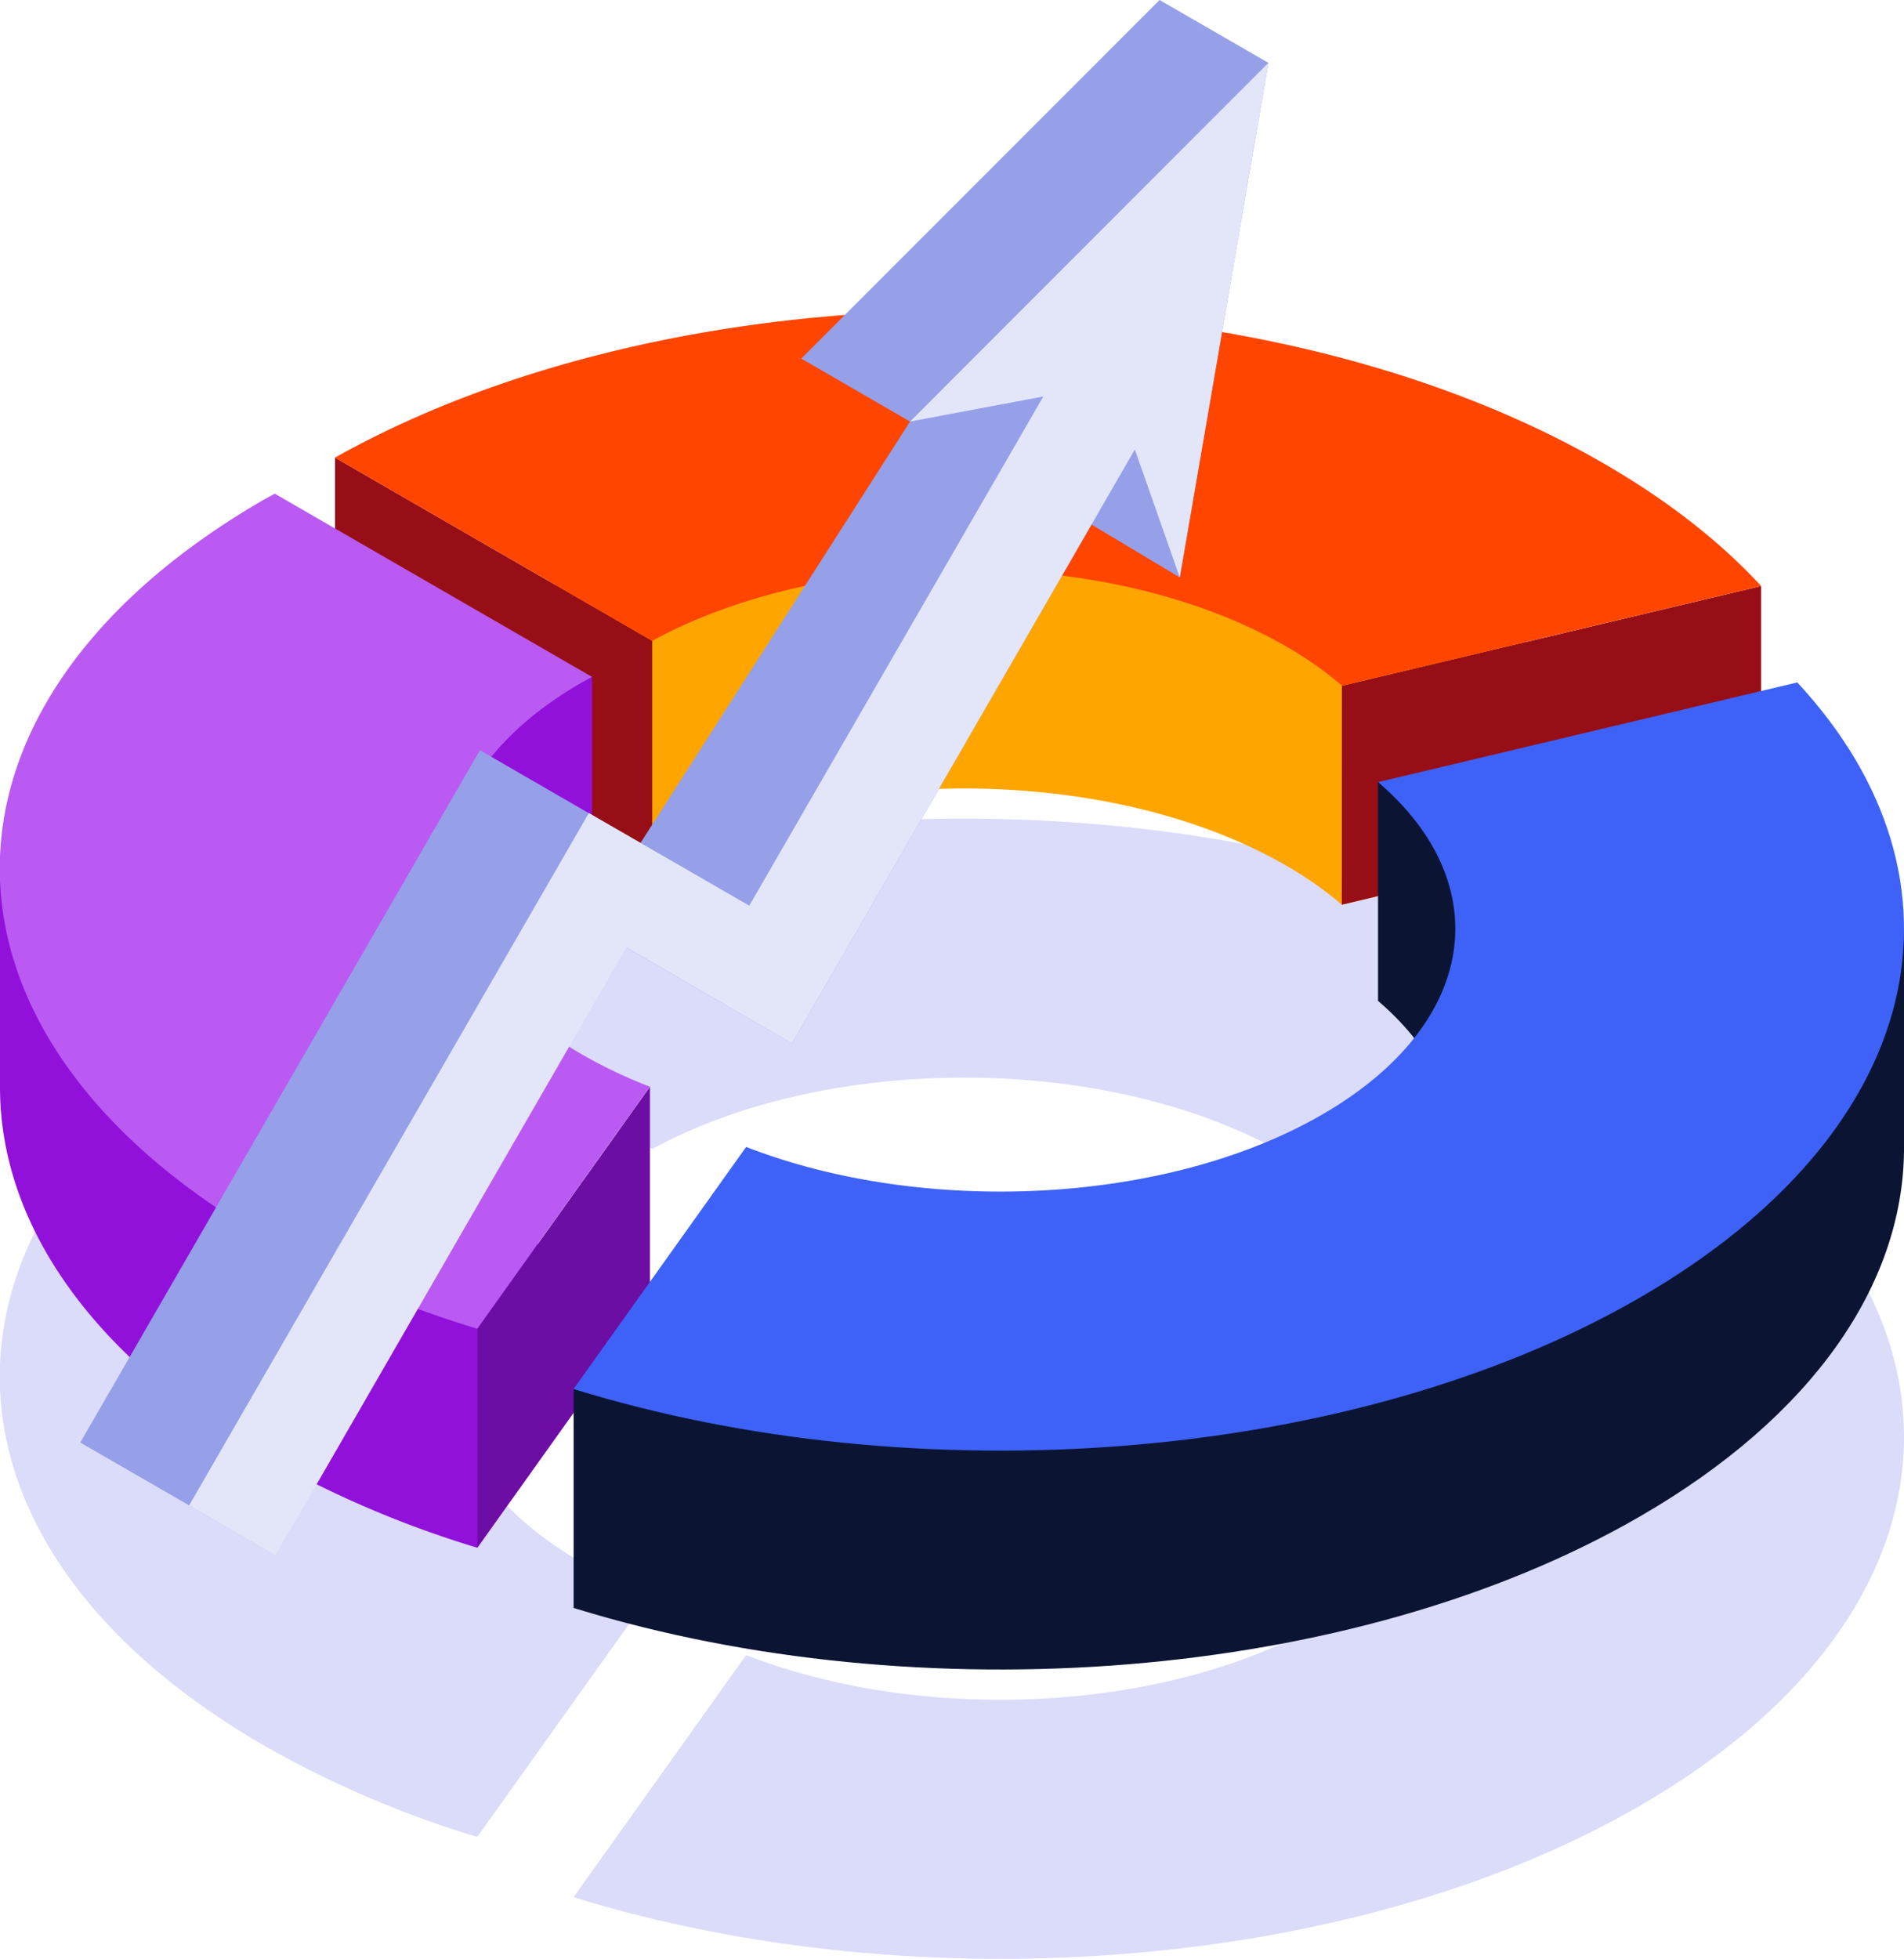
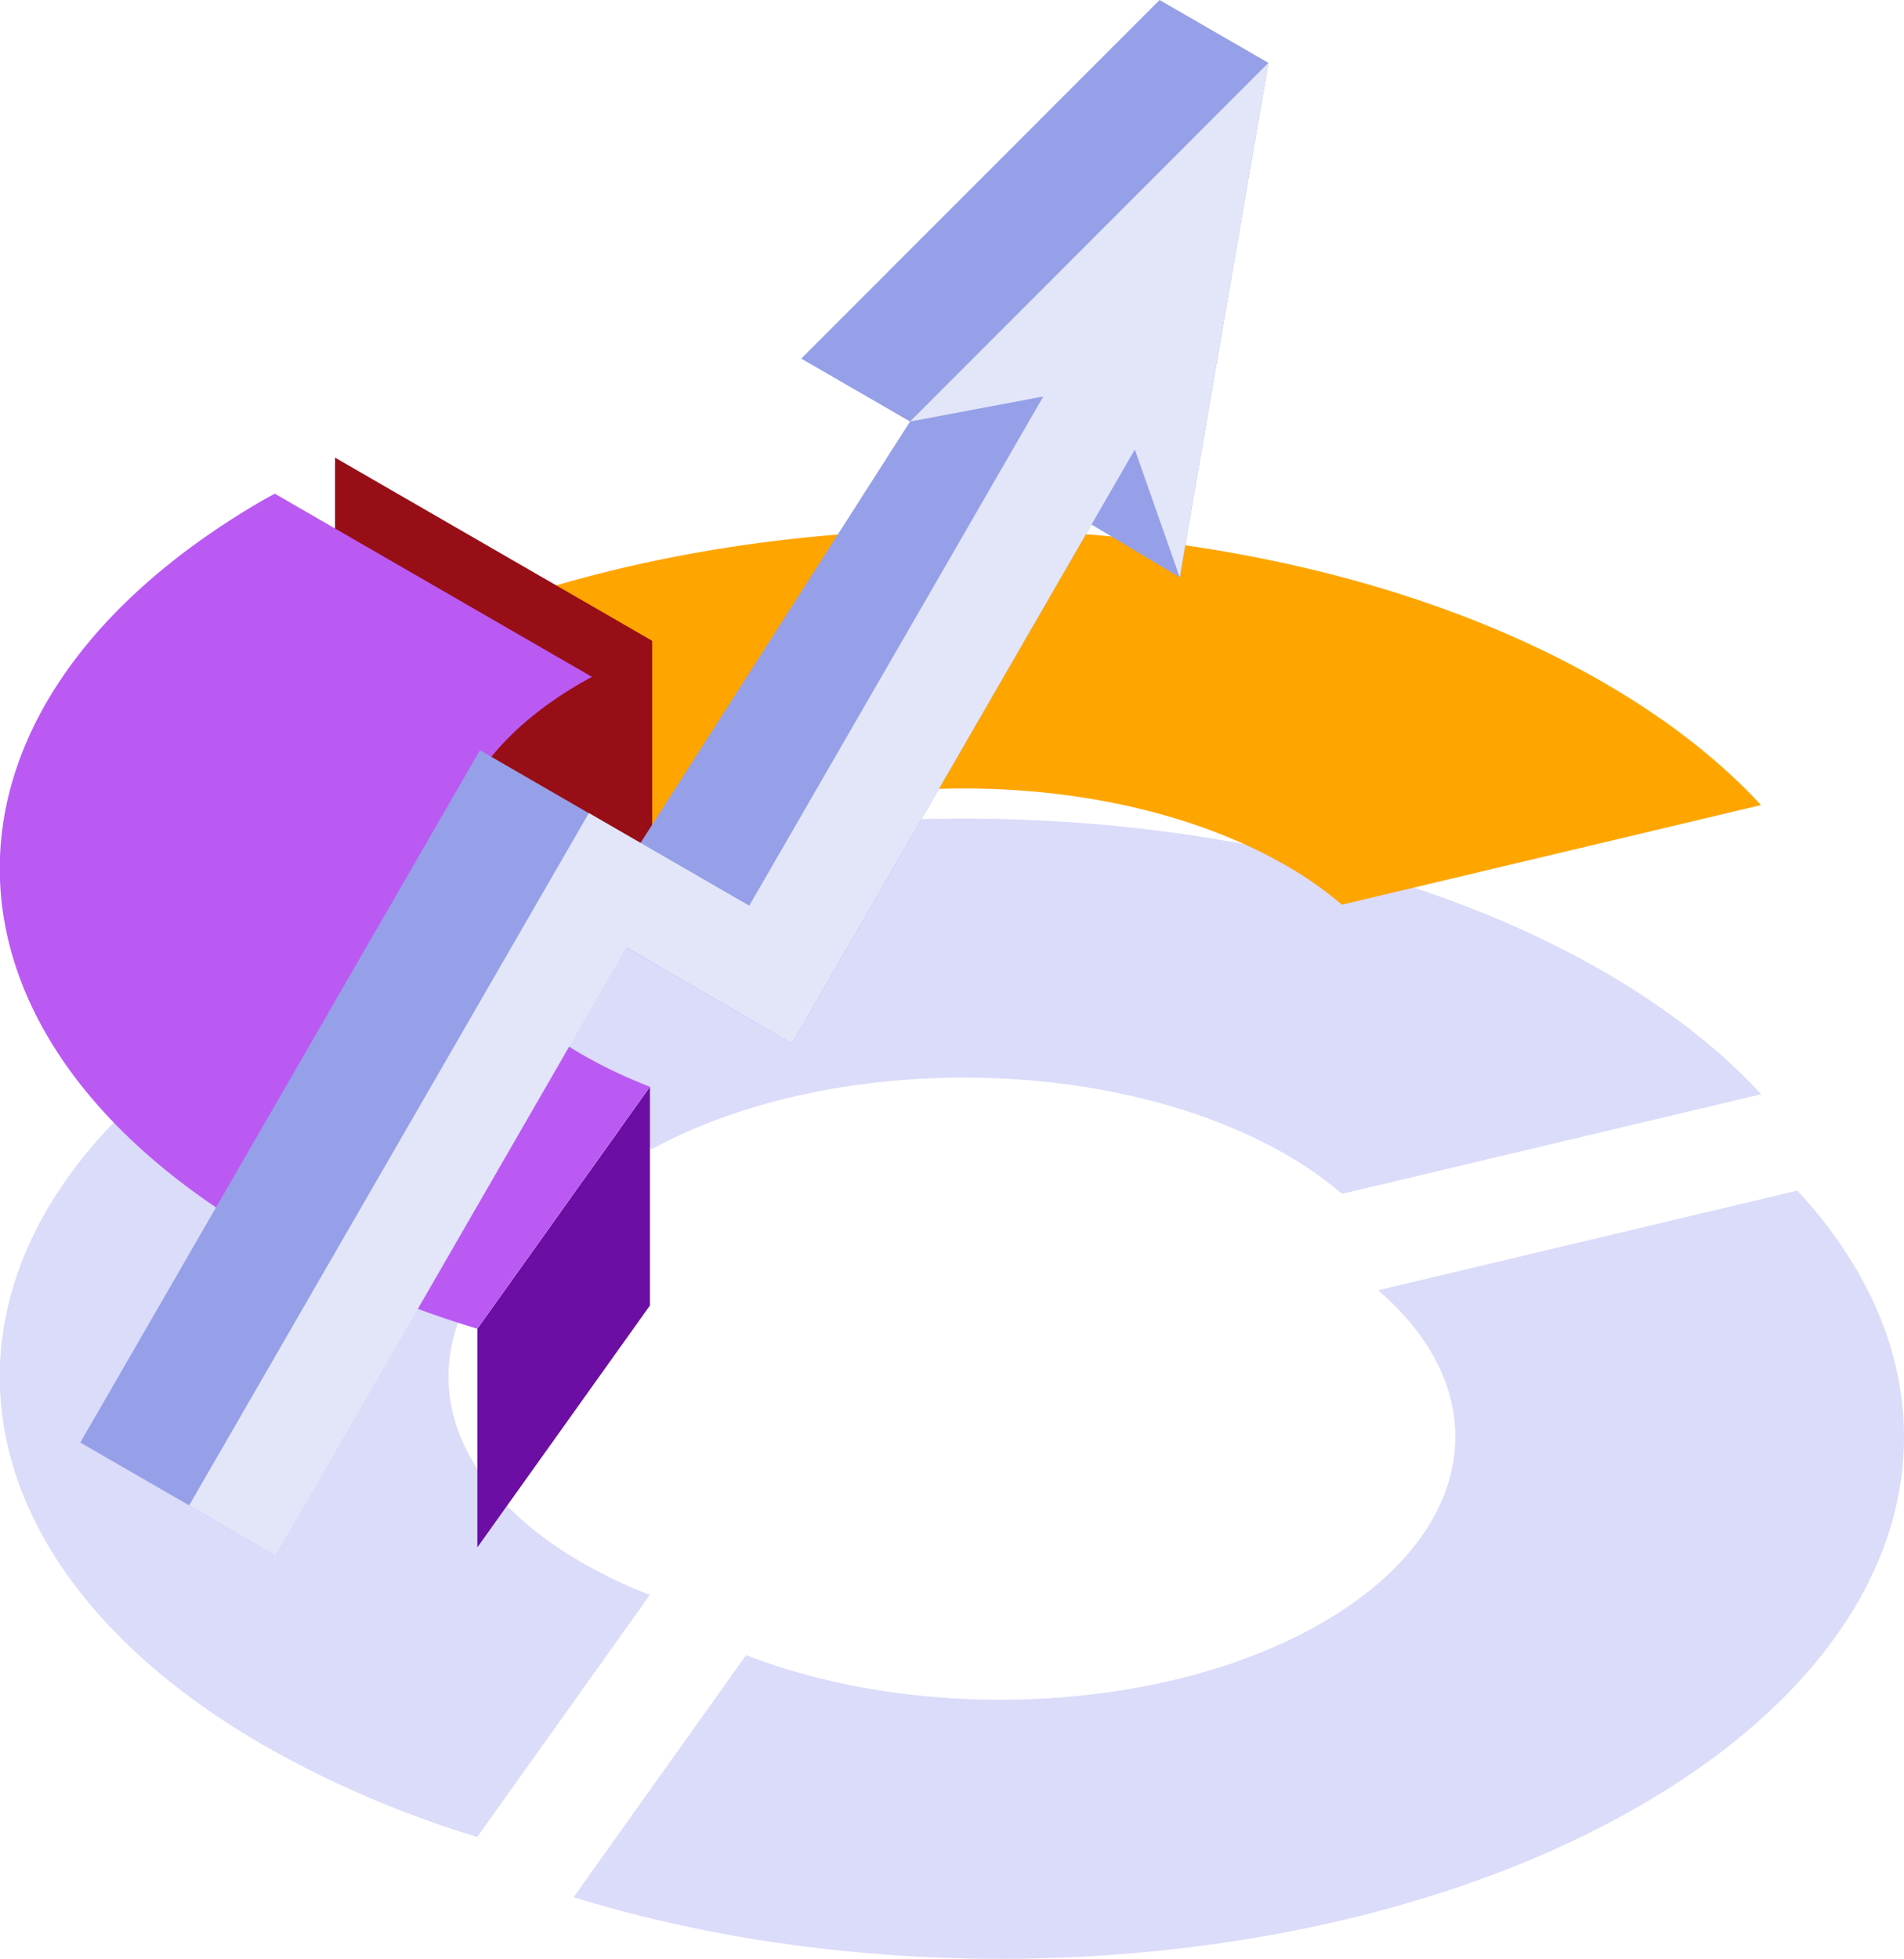
<svg xmlns="http://www.w3.org/2000/svg" viewBox="0 0 456.24 469.33">
  <defs>
    <style>.cls-1{fill:#dbdbfa;}.cls-2{fill:orange;}.cls-3{fill:#980e16;}.cls-4{fill:#9111db;}.cls-5{fill:#6c0da3;}.cls-6{fill:#0b1533;}.cls-7{fill:#ff4500;}.cls-8{fill:#ba5af2;}.cls-9{fill:#3e62f8;}.cls-10{fill:#95a0e8;}.cls-11{fill:#e3e6f9;}</style>
  </defs>
  <title>Asset 19</title>
  <g id="Layer_2" data-name="Layer 2">
    <g id="Layer_1-2" data-name="Layer 1">
      <path class="cls-1" d="M80.26,231.4c84.68-47.46,220.18-47,303.93,1.35,15.44,8.91,28.06,18.84,37.83,29.43L321.58,286.05a87.29,87.29,0,0,0-13.41-9.41C266.38,252.51,199,252.06,156.28,275.3Z" />
      <path class="cls-1" d="M65.85,240.05l76,43.89-2.44,1.34c-42.59,24.59-42.59,64.51,0,89.1a115.52,115.52,0,0,0,16.31,7.75l-41.36,58a247.82,247.82,0,0,1-51-21.85c-84.55-48.81-84.55-128.07,0-176.88l2.44-1.34Z" />
      <path class="cls-1" d="M330.24,309.15l100.43-23.88c43.9,47.31,31.27,107.56-37.83,147.46s-173.45,47.18-255.4,21.84l41.35-58c42.42,16.5,100.53,13.91,138-7.74s42-55.21,13.42-79.69Z" />
      <path class="cls-2" d="M80.21,162.13c84.68-47.47,220.18-47,303.93,1.34,15.44,8.91,28.06,18.84,37.83,29.43L321.54,216.77a86.92,86.92,0,0,0-13.42-9.41C266.33,183.23,199,182.78,156.23,206Z" />
      <path class="cls-3" d="M156.28,153.54l-76-43.89V162.1l76,43.89Z" />
-       <path class="cls-3" d="M321.55,164.32,422,140.42v52.45l-100.47,23.9Z" />
-       <path class="cls-4" d="M17.53,211.11c10.53-14.18,25.83-27.48,45.89-39.05l2.44-1.35,41.63,24v-18l34.38-14.59V214.6h0L139.43,216c-42.59,24.58-42.59,64.51,0,89.1a117.18,117.18,0,0,0,16.31,7.75l-41.35,58a247.57,247.57,0,0,1-51-21.84C21.14,324.53,0,292.52,0,260.5V211.11Z" />
      <path class="cls-5" d="M155.74,260.41l-41.35,57.95v52.38l41.35-57.94Z" />
-       <path class="cls-6" d="M356.39,233.6l74.28-17.66q3.29,3.54,6.15,7.17h19.42V276h0c-.44,31.67-21.57,63.27-63.39,87.41-68.88,39.77-172.77,47.14-254.59,22.1l-.81-.25V332.81l31.95-.61v8.23l9.4-13.18c42.42,16.49,100.52,13.91,138-7.75s42-55.2,13.41-79.69V187.39h26.16Z" />
-       <path class="cls-7" d="M80.26,109.65c84.68-47.47,220.18-47,303.93,1.34,15.44,8.91,28.06,18.84,37.83,29.43L321.58,164.29a87.29,87.29,0,0,0-13.41-9.41C266.38,130.75,199,130.3,156.28,153.54Z" />
      <path class="cls-8" d="M65.85,118.29l76,43.89-2.44,1.34c-42.59,24.59-42.59,64.52,0,89.1a115.52,115.52,0,0,0,16.31,7.75l-41.36,58a248.35,248.35,0,0,1-51-21.84c-84.55-48.82-84.55-128.08,0-176.89l2.44-1.34Z" />
-       <path class="cls-9" d="M330.24,187.39l100.43-23.88c43.9,47.32,31.27,107.56-37.83,147.46s-173.45,47.18-255.4,21.84l41.35-58c42.42,16.5,100.53,13.91,138-7.74s42-55.2,13.42-79.69Z" />
      <path class="cls-10" d="M149,226.39,189.77,250l71.78-124.32,21.14,12.66L303.94,15.06,277.86,0,192,85.92,218.07,101l-64.61,101L115,179.75,19.24,345.64l46.79,27Z" />
      <path class="cls-11" d="M150.1,227,189.77,250l82.16-142.3,10.76,30.64L303.94,15.06,218.07,101,250,95,179.54,217,141.1,194.81,45.32,360.7l20.71,12L150.1,227Z" />
    </g>
  </g>
</svg>